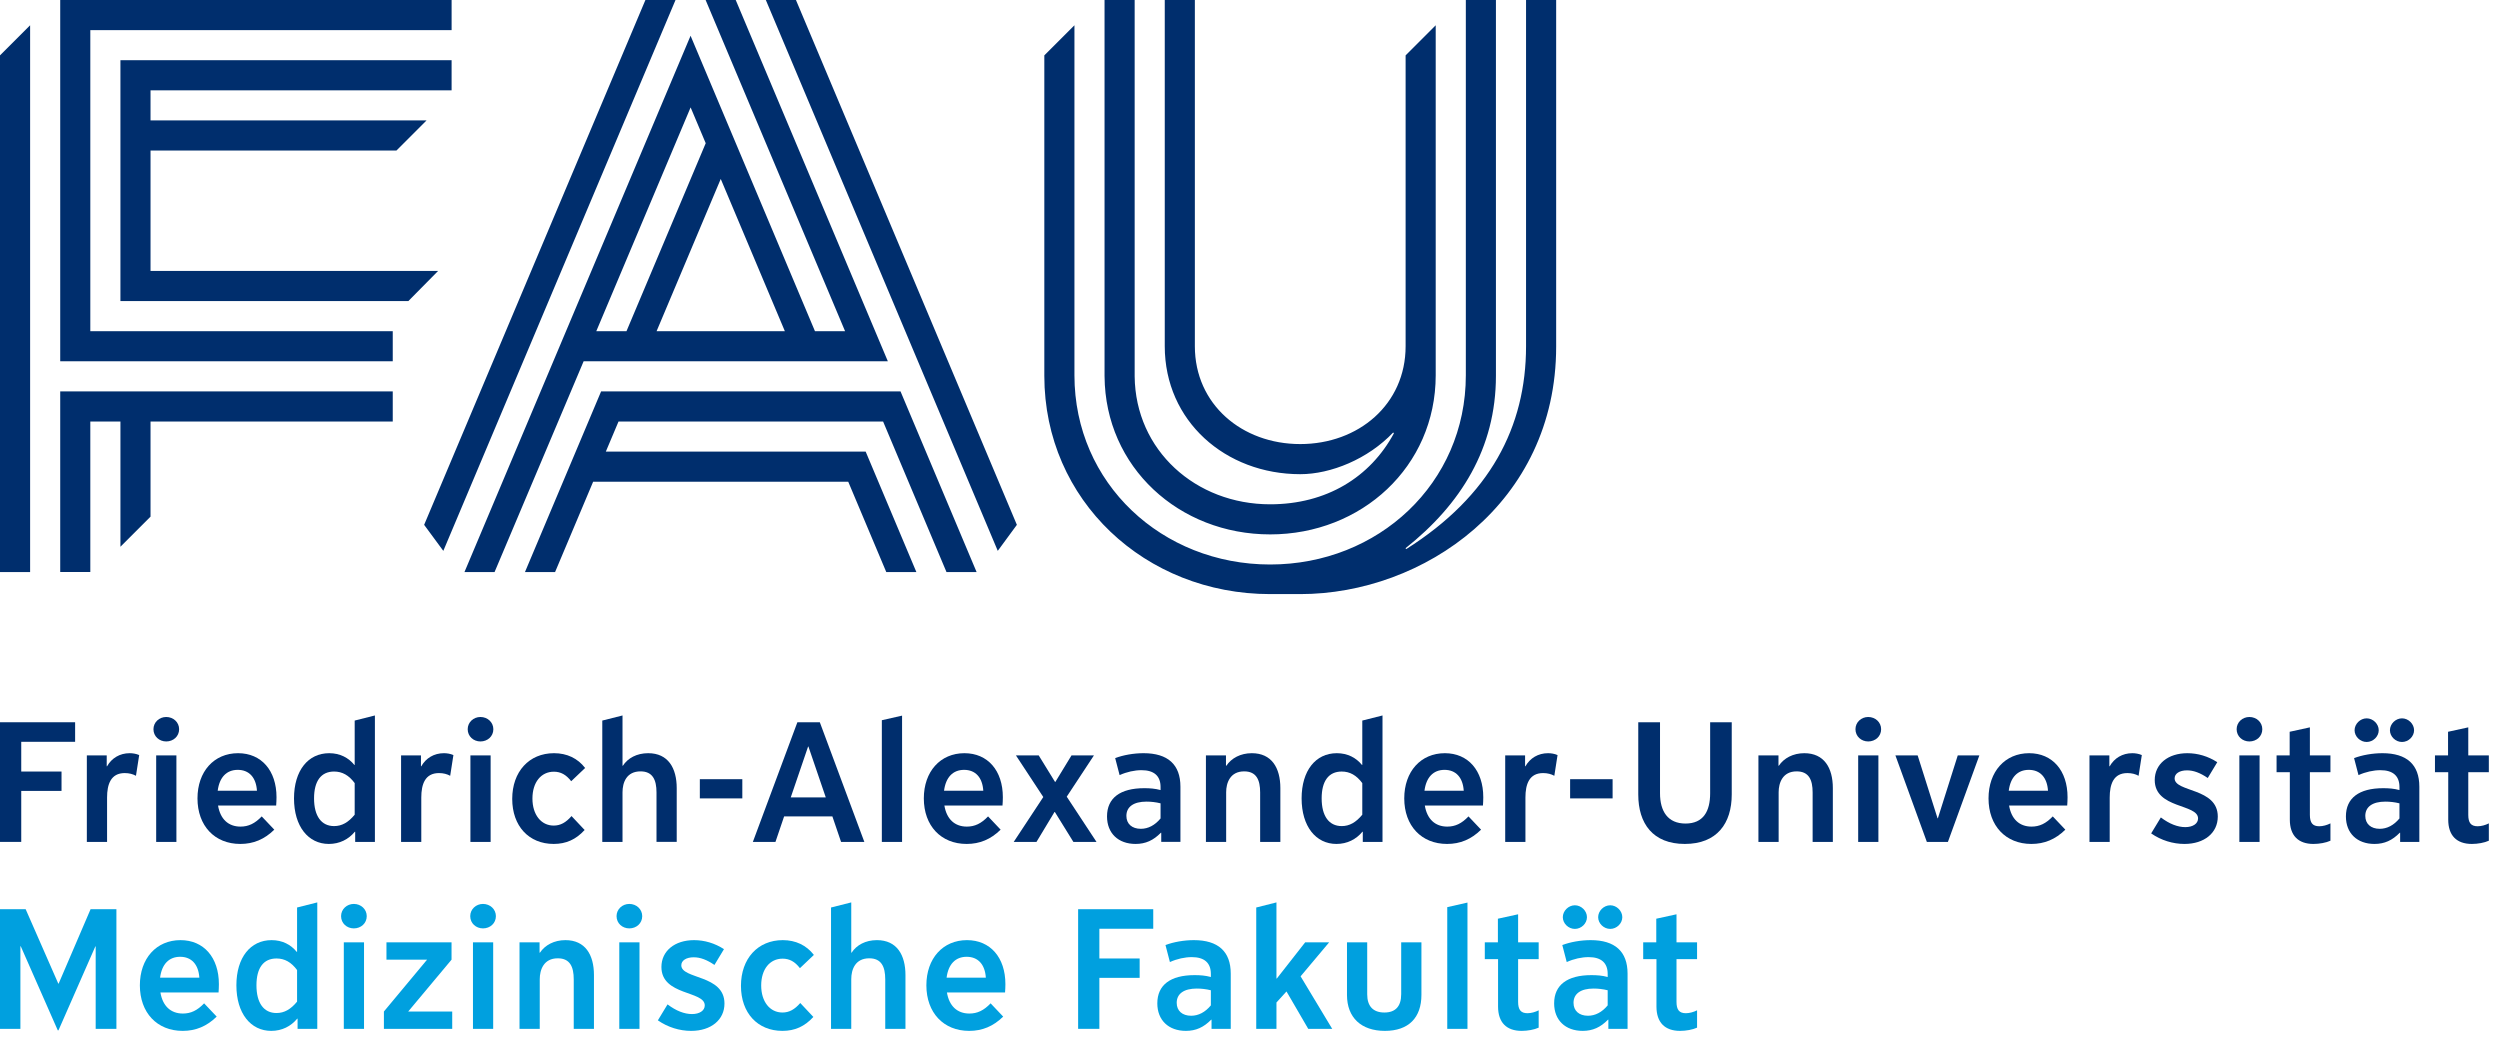
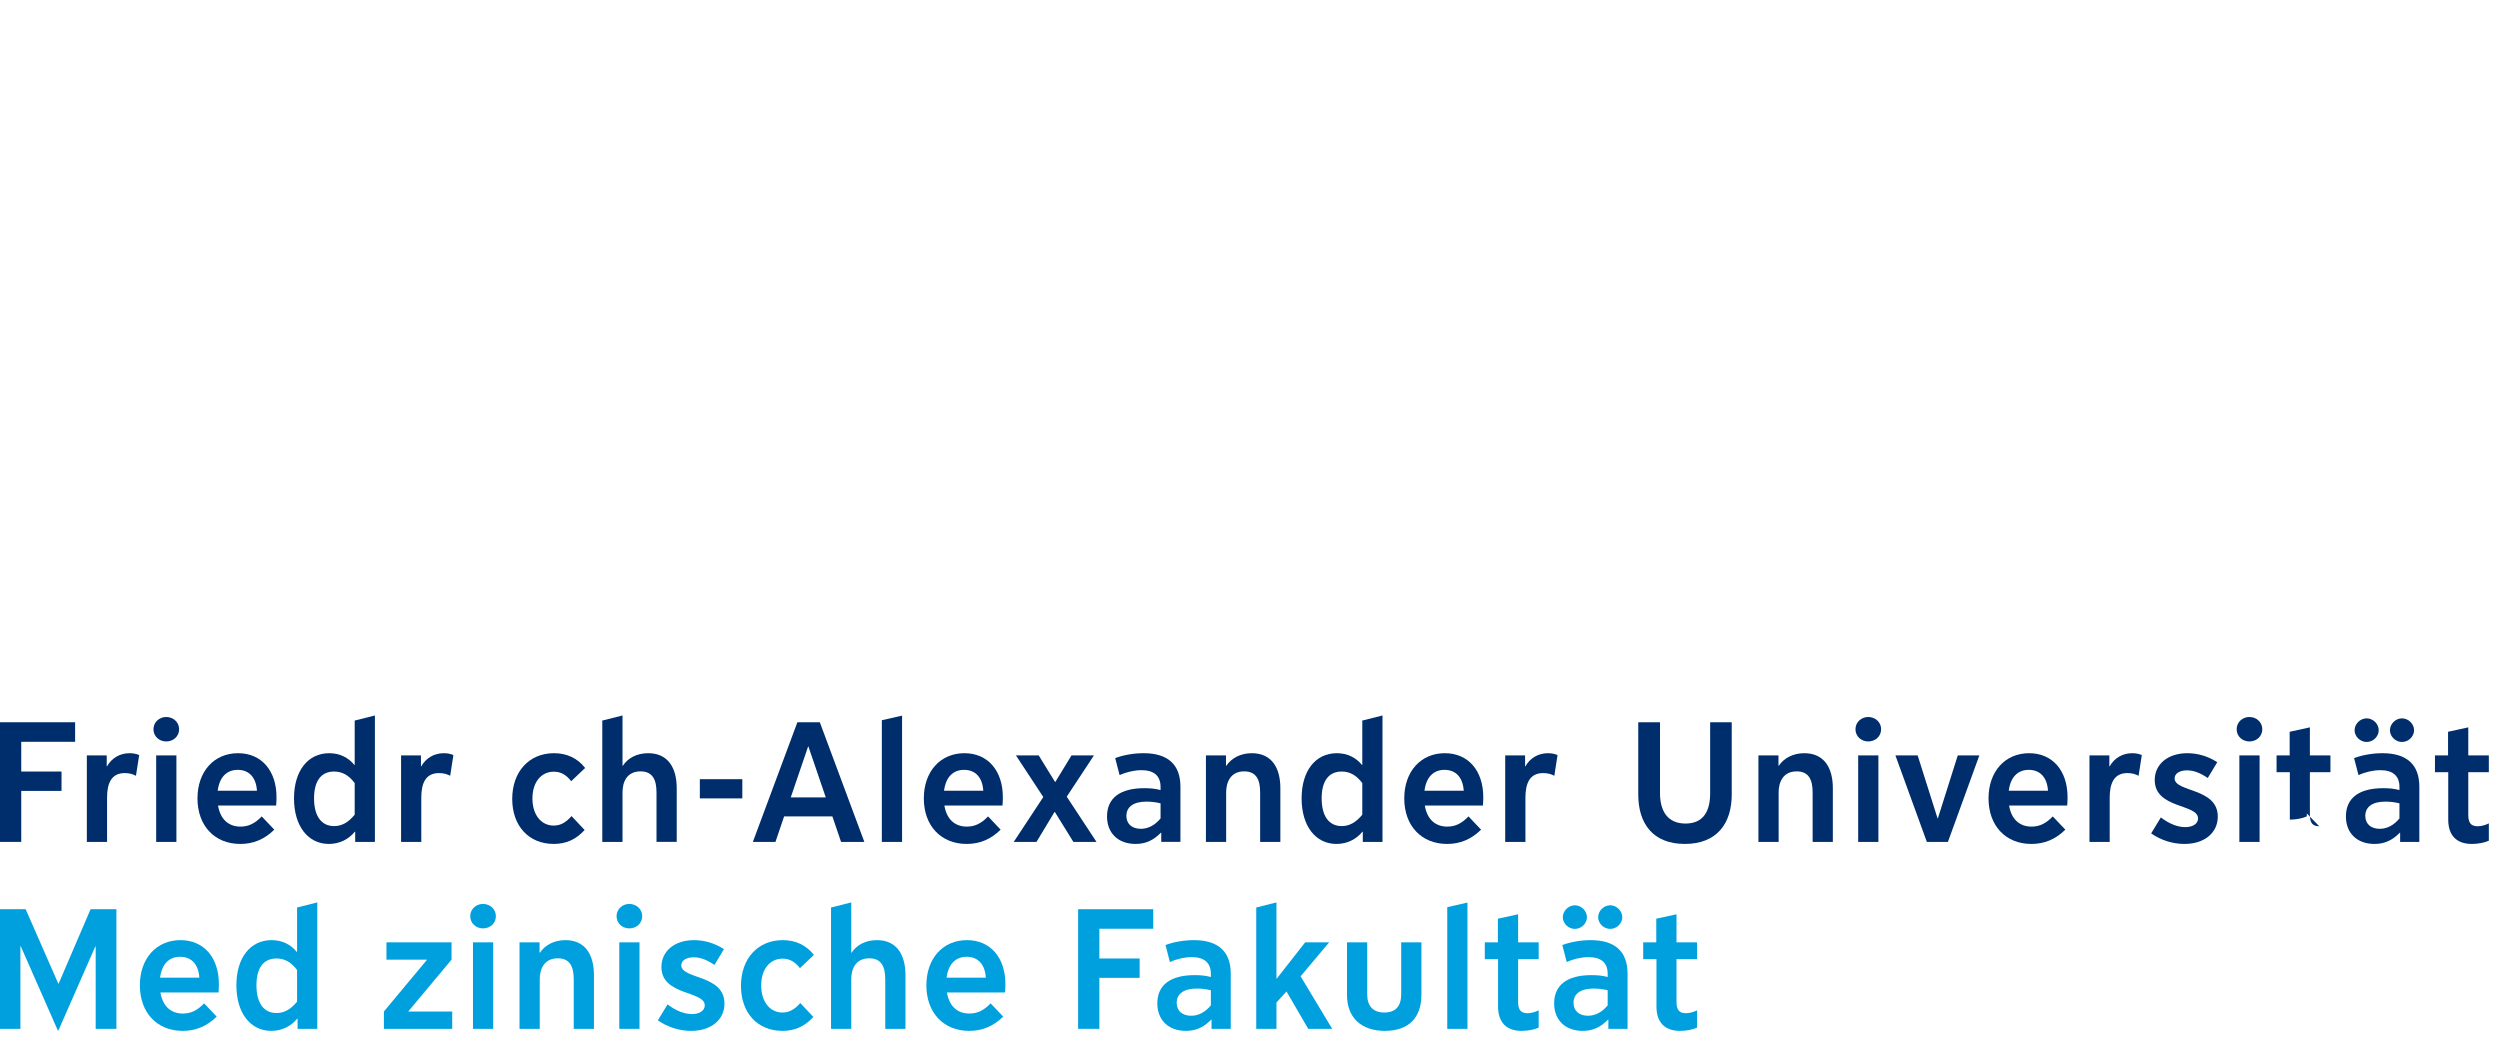
<svg xmlns="http://www.w3.org/2000/svg" width="100%" height="100%" viewBox="0 0 151 63" version="1.1" xml:space="preserve" style="fill-rule:evenodd;clip-rule:evenodd;stroke-linejoin:round;stroke-miterlimit:2;">
-   <path d="M36.016,20.003l1.824,0l4.785,-11.353l-0.912,-2.163l-5.697,13.516Zm7.517,-9.195l-3.875,9.195l7.747,0l-3.872,-9.195Zm-8.282,11.014l-5.379,12.729l-1.818,-0l13.656,-32.392l7.513,17.844l1.819,0l-8.423,-20.003l1.818,0l9.189,21.822l-18.375,-0Zm11.005,-21.822l14.009,33.272l1.154,-1.572l-13.344,-31.7l-1.819,0Zm-7.273,0l-13.365,31.7l1.158,1.572l14.025,-33.272l-1.818,0Zm-2.676,23.64l-4.599,10.911l1.819,-0l2.299,-5.456l15.407,0l2.297,5.456l1.818,-0l-3.062,-7.274l-15.694,0l0.767,-1.818l15.98,-0l3.828,9.092l1.819,-0l-4.595,-10.911l-18.084,-0Zm40.409,8.638c5.52,-0 9.996,-4.089 10.001,-9.608l0,-21.143l-1.818,1.818l-0,17.567c-0,3.515 -2.85,5.91 -6.365,5.91c-3.515,0 -6.365,-2.395 -6.365,-5.91l0,-20.912l-1.818,0l-0,20.912c-0,4.52 3.664,7.729 8.183,7.729c1.848,-0 4.091,-0.913 5.615,-2.52l0.041,0.053c-1.429,2.65 -4.07,4.286 -7.474,4.286c-4.492,-0 -8.138,-3.252 -8.183,-7.729l-0,-0l-0,-22.731l-1.819,0l-0,22.731l0.001,-0c0.038,5.488 4.5,9.547 10.001,9.547m15.457,-32.278l-0,20.912c-0,4.867 -2.171,9.047 -7.238,12.254l-0.041,-0.054c3.329,-2.64 5.46,-6.031 5.46,-10.412l-0,-22.7l-1.818,0l-0,22.67c-0,6.528 -5.292,11.426 -11.82,11.426c-6.528,0 -11.82,-4.898 -11.82,-11.426l-0,-21.143l-1.819,1.818l0,19.355c0,7.533 6.107,13.184 13.639,13.184l1.818,0c7.418,0 15.458,-5.478 15.458,-14.945l-0,-20.939l-1.819,0Zm-88.536,34.551l1.818,-0l0,-9.092l1.819,-0l0,7.565l1.818,-1.818l0,-5.747l14.63,-0l0,-1.819l-20.085,-0l-0,10.911Zm22.824,-18.185l-17.369,0l0,-7.274l14.854,0l1.818,-1.819l-16.672,0l0,-1.817l18.185,-0l0,-1.819l-20.003,-0l0,14.547l17.392,0l1.795,-1.818Zm-21.006,-14.547l21.822,-0l0,-1.819l-23.64,0l-0,21.822l20.085,-0l0,-1.819l-18.267,0l0,-18.184Zm-5.455,1.526l1.819,-1.818l-0,33.024l-1.819,-0l0,-31.206Z" style="fill:#002e6d;fill-rule:nonzero;" />
  <path d="M4.537,43.624l-4.537,0l0,7.227l1.283,-0l0,-3.08l2.433,0l0,-1.17l-2.433,0l0,-1.796l3.254,-0l0,-1.181Z" style="fill:#002e6d;fill-rule:nonzero;" />
  <path d="M7.832,45.493c-0.595,-0 -1.088,0.297 -1.365,0.79l-0.021,-0l0,-0.657l-1.201,0l0,5.225l1.222,-0l-0,-2.679c-0,-0.801 0.226,-1.478 1.067,-1.478c0.267,-0 0.493,0.061 0.678,0.164l0.195,-1.252c-0.185,-0.083 -0.4,-0.113 -0.575,-0.113Z" style="fill:#002e6d;fill-rule:nonzero;" />
  <path d="M10.039,43.306c-0.421,0 -0.77,0.318 -0.77,0.739c0,0.431 0.349,0.739 0.77,0.739c0.431,0 0.78,-0.308 0.78,-0.739c0,-0.421 -0.349,-0.739 -0.78,-0.739Zm0.616,2.32l-1.222,0l0,5.225l1.222,-0l-0,-5.225Z" style="fill:#002e6d;fill-rule:nonzero;" />
  <path d="M16.567,50.112l-0.759,-0.801c-0.411,0.431 -0.801,0.616 -1.283,0.616c-0.739,-0 -1.222,-0.462 -1.355,-1.273l3.51,0c0.011,-0.144 0.021,-0.328 0.021,-0.503c-0,-1.611 -0.914,-2.658 -2.32,-2.658c-1.458,-0 -2.453,1.108 -2.453,2.73c-0,1.653 1.036,2.751 2.586,2.751c0.791,-0 1.458,-0.277 2.053,-0.862Zm-2.207,-3.613c0.688,-0 1.109,0.461 1.16,1.262l-2.371,0c0.103,-0.811 0.534,-1.262 1.211,-1.262Z" style="fill:#002e6d;fill-rule:nonzero;" />
  <path d="M19.862,50.974c0.647,-0 1.191,-0.277 1.571,-0.739l0.02,-0l0,0.616l1.191,-0l0,-7.637l-1.221,0.308l-0,2.679l-0.021,-0c-0.349,-0.431 -0.862,-0.708 -1.519,-0.708c-1.273,-0 -2.125,1.047 -2.125,2.73c0,1.694 0.862,2.751 2.104,2.751Zm0.318,-4.373c0.493,0 0.894,0.226 1.243,0.698l-0,1.909c-0.38,0.462 -0.77,0.688 -1.243,0.688c-0.769,0 -1.211,-0.605 -1.211,-1.673c0,-1.047 0.421,-1.622 1.211,-1.622Z" style="fill:#002e6d;fill-rule:nonzero;" />
  <path d="M26.811,45.493c-0.595,-0 -1.088,0.297 -1.365,0.79l-0.02,-0l-0,-0.657l-1.201,0l-0,5.225l1.221,-0l0,-2.679c0,-0.801 0.226,-1.478 1.068,-1.478c0.267,-0 0.493,0.061 0.677,0.164l0.195,-1.252c-0.184,-0.083 -0.4,-0.113 -0.575,-0.113Z" style="fill:#002e6d;fill-rule:nonzero;" />
-   <path d="M29.018,43.306c-0.42,0 -0.769,0.318 -0.769,0.739c-0,0.431 0.349,0.739 0.769,0.739c0.431,0 0.78,-0.308 0.78,-0.739c0,-0.421 -0.349,-0.739 -0.78,-0.739Zm0.616,2.32l-1.221,0l-0,5.225l1.221,-0l0,-5.225Z" style="fill:#002e6d;fill-rule:nonzero;" />
  <path d="M34.52,49.291c-0.338,0.39 -0.667,0.574 -1.078,0.574c-0.759,0 -1.283,-0.657 -1.283,-1.632c0,-0.985 0.524,-1.622 1.294,-1.622c0.41,0 0.739,0.175 1.047,0.575l0.841,-0.8c-0.451,-0.585 -1.098,-0.893 -1.878,-0.893c-1.509,-0 -2.525,1.118 -2.525,2.761c-0,1.642 1.006,2.72 2.504,2.72c0.75,-0 1.345,-0.267 1.869,-0.842l-0.791,-0.841Z" style="fill:#002e6d;fill-rule:nonzero;" />
  <path d="M40.874,47.607c0,-1.211 -0.513,-2.114 -1.724,-2.114c-0.688,-0 -1.232,0.297 -1.53,0.759l-0.02,0l-0,-3.038l-1.222,0.308l0,7.329l1.222,-0l-0,-2.998c-0,-0.595 0.246,-1.262 1.088,-1.262c0.728,-0 0.965,0.503 0.965,1.273l-0,2.987l1.221,-0l0,-3.244Z" style="fill:#002e6d;fill-rule:nonzero;" />
  <rect x="42.27" y="47.063" width="2.566" height="1.16" style="fill:#002e6d;" />
  <path d="M45.473,50.851l1.365,-0l0.523,-1.54l2.915,0l0.524,1.54l1.406,-0l-2.689,-7.227l-1.355,0l-2.689,7.227Zm3.336,-5.759l0.02,0l1.047,3.069l-2.114,0l1.047,-3.069Z" style="fill:#002e6d;fill-rule:nonzero;" />
  <path d="M54.485,43.224l-1.222,0.277l0,7.35l1.222,-0l-0,-7.627Z" style="fill:#002e6d;fill-rule:nonzero;" />
  <path d="M60.438,50.112l-0.759,-0.801c-0.411,0.431 -0.801,0.616 -1.283,0.616c-0.739,-0 -1.222,-0.462 -1.355,-1.273l3.51,0c0.011,-0.144 0.021,-0.328 0.021,-0.503c-0,-1.611 -0.914,-2.658 -2.32,-2.658c-1.457,-0 -2.453,1.108 -2.453,2.73c-0,1.653 1.037,2.751 2.587,2.751c0.79,-0 1.457,-0.277 2.052,-0.862Zm-2.206,-3.613c0.687,-0 1.108,0.461 1.159,1.262l-2.371,0c0.103,-0.811 0.534,-1.262 1.212,-1.262Z" style="fill:#002e6d;fill-rule:nonzero;" />
  <path d="M64.431,48.12l1.643,-2.494l-1.355,0l-0.975,1.601l-0.021,0l-0.985,-1.601l-1.376,0l1.653,2.515l-1.786,2.71l1.375,-0l1.088,-1.807l0.021,0l1.119,1.807l1.396,-0l-1.797,-2.731Z" style="fill:#002e6d;fill-rule:nonzero;" />
  <path d="M66.864,49.311c0,1.016 0.678,1.663 1.725,1.663c0.605,-0 1.077,-0.216 1.529,-0.678l0.021,0l-0,0.555l1.159,-0l0,-3.336c0,-1.335 -0.759,-2.022 -2.227,-2.022c-0.595,-0 -1.232,0.113 -1.714,0.297l0.267,1.027c0.431,-0.195 0.903,-0.298 1.324,-0.298c0.759,0 1.15,0.349 1.15,1.016l-0,0.185c-0.339,-0.092 -0.647,-0.113 -0.986,-0.113c-1.457,0 -2.248,0.595 -2.248,1.704Zm1.17,-0.031c0,-0.554 0.442,-0.862 1.212,-0.862c0.266,0 0.564,0.031 0.852,0.103l-0,0.913c-0.339,0.411 -0.75,0.626 -1.191,0.626c-0.534,0 -0.873,-0.297 -0.873,-0.78Z" style="fill:#002e6d;fill-rule:nonzero;" />
  <path d="M77.334,47.607c0,-1.242 -0.534,-2.114 -1.724,-2.114c-0.678,-0 -1.232,0.297 -1.54,0.759l-0.021,0l0,-0.626l-1.211,0l0,5.225l1.222,-0l-0,-2.998c-0,-0.564 0.236,-1.262 1.088,-1.262c0.739,-0 0.965,0.513 0.965,1.273l-0,2.987l1.221,-0l0,-3.244Z" style="fill:#002e6d;fill-rule:nonzero;" />
  <path d="M80.721,50.974c0.647,-0 1.191,-0.277 1.571,-0.739l0.02,-0l0,0.616l1.191,-0l0,-7.637l-1.221,0.308l-0,2.679l-0.021,-0c-0.349,-0.431 -0.862,-0.708 -1.519,-0.708c-1.273,-0 -2.125,1.047 -2.125,2.73c0,1.694 0.862,2.751 2.104,2.751Zm0.319,-4.373c0.492,0 0.893,0.226 1.242,0.698l-0,1.909c-0.38,0.462 -0.77,0.688 -1.242,0.688c-0.77,0 -1.212,-0.605 -1.212,-1.673c0,-1.047 0.421,-1.622 1.212,-1.622Z" style="fill:#002e6d;fill-rule:nonzero;" />
  <path d="M89.457,50.112l-0.76,-0.801c-0.411,0.431 -0.801,0.616 -1.283,0.616c-0.739,-0 -1.222,-0.462 -1.355,-1.273l3.511,0c0.01,-0.144 0.02,-0.328 0.02,-0.503c0,-1.611 -0.914,-2.658 -2.32,-2.658c-1.457,-0 -2.453,1.108 -2.453,2.73c-0,1.653 1.037,2.751 2.587,2.751c0.79,-0 1.457,-0.277 2.053,-0.862Zm-2.207,-3.613c0.687,-0 1.108,0.461 1.16,1.262l-2.372,0c0.103,-0.811 0.534,-1.262 1.212,-1.262Z" style="fill:#002e6d;fill-rule:nonzero;" />
  <path d="M93.501,45.493c-0.595,-0 -1.088,0.297 -1.365,0.79l-0.021,-0l0,-0.657l-1.201,0l0,5.225l1.222,-0l-0,-2.679c-0,-0.801 0.226,-1.478 1.067,-1.478c0.267,-0 0.493,0.061 0.678,0.164l0.195,-1.252c-0.185,-0.083 -0.401,-0.113 -0.575,-0.113Z" style="fill:#002e6d;fill-rule:nonzero;" />
-   <rect x="94.835" y="47.063" width="2.566" height="1.16" style="fill:#002e6d;" />
  <path d="M104.597,43.624l-1.304,0l0,4.291c0,1.098 -0.42,1.827 -1.488,1.827c-1.068,0 -1.54,-0.739 -1.54,-1.827l0,-4.291l-1.314,0l0,4.363c0,1.755 0.883,2.987 2.813,2.987c1.94,-0 2.833,-1.242 2.833,-2.987l-0,-4.363Z" style="fill:#002e6d;fill-rule:nonzero;" />
  <path d="M110.704,47.607c0,-1.242 -0.533,-2.114 -1.724,-2.114c-0.677,-0 -1.232,0.297 -1.54,0.759l-0.02,0l-0,-0.626l-1.211,0l-0,5.225l1.221,-0l0,-2.998c0,-0.564 0.236,-1.262 1.088,-1.262c0.739,-0 0.965,0.513 0.965,1.273l-0,2.987l1.221,-0l0,-3.244Z" style="fill:#002e6d;fill-rule:nonzero;" />
  <path d="M112.839,43.306c-0.42,0 -0.769,0.318 -0.769,0.739c-0,0.431 0.349,0.739 0.769,0.739c0.432,0 0.781,-0.308 0.781,-0.739c-0,-0.421 -0.349,-0.739 -0.781,-0.739Zm0.616,2.32l-1.221,0l-0,5.225l1.221,-0l0,-5.225Z" style="fill:#002e6d;fill-rule:nonzero;" />
  <path d="M118.249,45.626l-1.201,3.798l-0.021,-0l-1.201,-3.798l-1.344,0l1.899,5.225l1.273,-0l1.899,-5.225l-1.304,0Z" style="fill:#002e6d;fill-rule:nonzero;" />
  <path d="M124.746,50.112l-0.759,-0.801c-0.411,0.431 -0.801,0.616 -1.283,0.616c-0.739,-0 -1.222,-0.462 -1.355,-1.273l3.51,0c0.011,-0.144 0.021,-0.328 0.021,-0.503c-0,-1.611 -0.914,-2.658 -2.32,-2.658c-1.457,-0 -2.453,1.108 -2.453,2.73c-0,1.653 1.037,2.751 2.587,2.751c0.79,-0 1.457,-0.277 2.052,-0.862Zm-2.206,-3.613c0.687,-0 1.108,0.461 1.159,1.262l-2.371,0c0.103,-0.811 0.534,-1.262 1.212,-1.262Z" style="fill:#002e6d;fill-rule:nonzero;" />
  <path d="M128.791,45.493c-0.596,-0 -1.088,0.297 -1.365,0.79l-0.021,-0l0,-0.657l-1.201,0l0,5.225l1.222,-0l-0,-2.679c-0,-0.801 0.225,-1.478 1.067,-1.478c0.267,-0 0.493,0.061 0.678,0.164l0.195,-1.252c-0.185,-0.083 -0.401,-0.113 -0.575,-0.113Z" style="fill:#002e6d;fill-rule:nonzero;" />
  <path d="M129.93,50.338c0.606,0.42 1.314,0.636 2.012,0.636c1.201,-0 2.012,-0.667 2.012,-1.653c-0,-1.755 -2.607,-1.457 -2.607,-2.309c-0,-0.288 0.297,-0.483 0.749,-0.483c0.4,0 0.801,0.154 1.252,0.462l0.575,-0.954c-0.554,-0.36 -1.18,-0.544 -1.807,-0.544c-1.17,-0 -1.97,0.657 -1.97,1.621c-0,1.745 2.617,1.427 2.617,2.32c0,0.318 -0.318,0.524 -0.77,0.524c-0.462,-0 -0.965,-0.195 -1.478,-0.585l-0.585,0.965Z" style="fill:#002e6d;fill-rule:nonzero;" />
  <path d="M135.863,43.306c-0.421,0 -0.77,0.318 -0.77,0.739c0,0.431 0.349,0.739 0.77,0.739c0.431,0 0.78,-0.308 0.78,-0.739c0,-0.421 -0.349,-0.739 -0.78,-0.739Zm0.616,2.32l-1.222,0l0,5.225l1.222,-0l-0,-5.225Z" style="fill:#002e6d;fill-rule:nonzero;" />
-   <path d="M140.082,49.906c-0.4,0 -0.565,-0.205 -0.565,-0.687l0,-2.577l1.242,0l0,-1.016l-1.242,0l0,-1.694l-1.221,0.267l-0,1.427l-0.791,0l0,1.016l0.801,0l0,2.864c0,0.955 0.503,1.468 1.427,1.468c0.359,-0 0.759,-0.072 1.026,-0.195l0,-1.047c-0.205,0.103 -0.451,0.174 -0.677,0.174Z" style="fill:#002e6d;fill-rule:nonzero;" />
+   <path d="M140.082,49.906c-0.4,0 -0.565,-0.205 -0.565,-0.687l0,-2.577l1.242,0l0,-1.016l-1.242,0l0,-1.694l-1.221,0.267l-0,1.427l-0.791,0l0,1.016l0.801,0l0,2.864c0.359,-0 0.759,-0.072 1.026,-0.195l0,-1.047c-0.205,0.103 -0.451,0.174 -0.677,0.174Z" style="fill:#002e6d;fill-rule:nonzero;" />
  <path d="M143.675,44.107c-0,-0.38 -0.339,-0.719 -0.729,-0.719c-0.39,0 -0.729,0.339 -0.729,0.719c-0,0.38 0.339,0.708 0.729,0.708c0.39,0 0.729,-0.328 0.729,-0.708Zm2.135,-0c-0,-0.38 -0.339,-0.719 -0.729,-0.719c-0.39,0 -0.729,0.339 -0.729,0.719c-0,0.38 0.339,0.708 0.729,0.708c0.39,0 0.729,-0.328 0.729,-0.708Zm-4.117,5.204c0,1.016 0.678,1.663 1.725,1.663c0.606,-0 1.078,-0.216 1.529,-0.678l0.021,0l-0,0.555l1.16,-0l-0,-3.336c-0,-1.335 -0.76,-2.022 -2.228,-2.022c-0.595,-0 -1.231,0.113 -1.714,0.297l0.267,1.027c0.431,-0.195 0.903,-0.298 1.324,-0.298c0.76,0 1.15,0.349 1.15,1.016l-0,0.185c-0.339,-0.092 -0.647,-0.113 -0.986,-0.113c-1.457,0 -2.248,0.595 -2.248,1.704Zm1.171,-0.031c-0,-0.554 0.441,-0.862 1.211,-0.862c0.267,0 0.564,0.031 0.852,0.103l-0,0.913c-0.339,0.411 -0.75,0.626 -1.191,0.626c-0.534,0 -0.872,-0.297 -0.872,-0.78Z" style="fill:#002e6d;fill-rule:nonzero;" />
  <path d="M149.649,49.906c-0.401,0 -0.565,-0.205 -0.565,-0.687l-0,-2.577l1.242,0l-0,-1.016l-1.242,0l-0,-1.694l-1.222,0.267l0,1.427l-0.79,0l0,1.016l0.801,0l-0,2.864c-0,0.955 0.503,1.468 1.427,1.468c0.359,-0 0.759,-0.072 1.026,-0.195l-0,-1.047c-0.205,0.103 -0.452,0.174 -0.677,0.174Z" style="fill:#002e6d;fill-rule:nonzero;" />
  <path d="M0,62.142l1.232,-0l-0,-4.989l0.021,0l2.237,5.081l0.041,0l2.228,-5.071l0.02,0l0,4.979l1.252,-0l0,-7.226l-1.56,-0l-1.929,4.495l-0.021,0l-1.971,-4.495l-1.55,-0l0,7.226Z" style="fill:#00a0df;fill-rule:nonzero;" />
  <path d="M13.088,61.403l-0.76,-0.801c-0.411,0.431 -0.801,0.616 -1.283,0.616c-0.739,0 -1.222,-0.462 -1.355,-1.273l3.511,0c0.01,-0.143 0.02,-0.328 0.02,-0.503c0,-1.611 -0.914,-2.658 -2.32,-2.658c-1.457,-0 -2.453,1.108 -2.453,2.73c0,1.653 1.037,2.751 2.587,2.751c0.79,0 1.457,-0.277 2.053,-0.862Zm-2.207,-3.613c0.687,-0 1.108,0.462 1.16,1.262l-2.372,0c0.103,-0.811 0.534,-1.262 1.212,-1.262Z" style="fill:#00a0df;fill-rule:nonzero;" />
  <path d="M16.383,62.265c0.646,0 1.19,-0.277 1.57,-0.739l0.021,-0l-0,0.616l1.19,-0l0,-7.637l-1.221,0.308l-0,2.679l-0.021,-0c-0.349,-0.431 -0.862,-0.708 -1.519,-0.708c-1.273,-0 -2.125,1.047 -2.125,2.73c0,1.694 0.863,2.751 2.105,2.751Zm0.318,-4.373c0.492,0 0.893,0.226 1.242,0.698l-0,1.91c-0.38,0.461 -0.77,0.687 -1.242,0.687c-0.77,0 -1.211,-0.605 -1.211,-1.673c-0,-1.047 0.42,-1.622 1.211,-1.622Z" style="fill:#00a0df;fill-rule:nonzero;" />
-   <path d="M21.371,54.597c-0.421,0 -0.77,0.319 -0.77,0.739c0,0.432 0.349,0.739 0.77,0.739c0.431,0 0.78,-0.307 0.78,-0.739c0,-0.42 -0.349,-0.739 -0.78,-0.739Zm0.616,2.32l-1.221,0l-0,5.225l1.221,-0l0,-5.225Z" style="fill:#00a0df;fill-rule:nonzero;" />
  <path d="M27.314,61.095l-2.658,-0l2.617,-3.131l0,-1.047l-3.931,0l0,1.047l2.453,0l-2.607,3.131l0,1.047l4.126,-0l0,-1.047Z" style="fill:#00a0df;fill-rule:nonzero;" />
  <path d="M29.172,54.597c-0.421,0 -0.77,0.319 -0.77,0.739c0,0.432 0.349,0.739 0.77,0.739c0.431,0 0.78,-0.307 0.78,-0.739c0,-0.42 -0.349,-0.739 -0.78,-0.739Zm0.616,2.32l-1.221,0l-0,5.225l1.221,-0l0,-5.225Z" style="fill:#00a0df;fill-rule:nonzero;" />
  <path d="M35.875,58.898c0,-1.242 -0.534,-2.114 -1.724,-2.114c-0.678,-0 -1.232,0.297 -1.54,0.759l-0.021,0l0,-0.626l-1.211,0l0,5.225l1.222,-0l-0,-2.997c-0,-0.565 0.236,-1.263 1.088,-1.263c0.739,0 0.965,0.513 0.965,1.273l-0,2.987l1.221,-0l0,-3.244Z" style="fill:#00a0df;fill-rule:nonzero;" />
  <path d="M38.01,54.597c-0.421,0 -0.77,0.319 -0.77,0.739c0,0.432 0.349,0.739 0.77,0.739c0.431,0 0.78,-0.307 0.78,-0.739c0,-0.42 -0.349,-0.739 -0.78,-0.739Zm0.616,2.32l-1.221,0l-0,5.225l1.221,-0l0,-5.225Z" style="fill:#00a0df;fill-rule:nonzero;" />
  <path d="M39.735,61.629c0.605,0.42 1.314,0.636 2.012,0.636c1.2,0 2.011,-0.667 2.011,-1.653c0,-1.755 -2.607,-1.457 -2.607,-2.309c0,-0.288 0.298,-0.483 0.75,-0.483c0.4,0 0.8,0.154 1.252,0.462l0.575,-0.954c-0.555,-0.36 -1.181,-0.544 -1.807,-0.544c-1.17,-0 -1.971,0.657 -1.971,1.622c0,1.745 2.618,1.426 2.618,2.319c-0,0.319 -0.318,0.524 -0.77,0.524c-0.462,-0 -0.965,-0.195 -1.478,-0.585l-0.585,0.965Z" style="fill:#00a0df;fill-rule:nonzero;" />
  <path d="M48.336,60.582c-0.338,0.39 -0.667,0.574 -1.077,0.574c-0.76,0 -1.283,-0.656 -1.283,-1.632c-0,-0.985 0.523,-1.621 1.293,-1.621c0.41,-0 0.739,0.174 1.047,0.574l0.842,-0.8c-0.452,-0.585 -1.099,-0.893 -1.879,-0.893c-1.509,-0 -2.525,1.119 -2.525,2.761c0,1.642 1.006,2.72 2.505,2.72c0.749,0 1.344,-0.267 1.868,-0.842l-0.791,-0.841Z" style="fill:#00a0df;fill-rule:nonzero;" />
  <path d="M54.69,58.898c0,-1.211 -0.513,-2.114 -1.724,-2.114c-0.688,-0 -1.232,0.297 -1.53,0.759l-0.02,0l-0,-3.038l-1.222,0.308l0,7.329l1.222,-0l-0,-2.997c-0,-0.596 0.246,-1.263 1.088,-1.263c0.729,0 0.965,0.503 0.965,1.273l-0,2.987l1.221,-0l0,-3.244Z" style="fill:#00a0df;fill-rule:nonzero;" />
  <path d="M60.592,61.403l-0.759,-0.801c-0.411,0.431 -0.801,0.616 -1.283,0.616c-0.739,0 -1.222,-0.462 -1.355,-1.273l3.51,0c0.011,-0.143 0.021,-0.328 0.021,-0.503c-0,-1.611 -0.914,-2.658 -2.32,-2.658c-1.458,-0 -2.453,1.108 -2.453,2.73c-0,1.653 1.037,2.751 2.586,2.751c0.791,0 1.458,-0.277 2.053,-0.862Zm-2.206,-3.613c0.687,-0 1.108,0.462 1.159,1.262l-2.371,0c0.103,-0.811 0.534,-1.262 1.212,-1.262Z" style="fill:#00a0df;fill-rule:nonzero;" />
  <path d="M69.656,54.916l-4.537,-0l0,7.226l1.283,-0l0,-3.08l2.433,0l-0,-1.17l-2.433,0l0,-1.796l3.254,-0l0,-1.18Z" style="fill:#00a0df;fill-rule:nonzero;" />
  <path d="M69.902,60.602c0,1.016 0.678,1.663 1.725,1.663c0.606,0 1.078,-0.216 1.529,-0.677l0.021,-0l-0,0.554l1.16,-0l-0,-3.336c-0,-1.335 -0.76,-2.022 -2.228,-2.022c-0.595,-0 -1.231,0.113 -1.714,0.297l0.267,1.027c0.431,-0.195 0.903,-0.298 1.324,-0.298c0.76,0 1.15,0.349 1.15,1.016l-0,0.185c-0.339,-0.092 -0.647,-0.113 -0.986,-0.113c-1.457,0 -2.248,0.596 -2.248,1.704Zm1.171,-0.031c-0,-0.554 0.441,-0.862 1.211,-0.862c0.267,0 0.564,0.031 0.852,0.103l-0,0.913c-0.339,0.411 -0.749,0.626 -1.191,0.626c-0.534,0 -0.872,-0.297 -0.872,-0.78Z" style="fill:#00a0df;fill-rule:nonzero;" />
  <path d="M75.877,62.142l1.221,-0l-0,-1.591l0.606,-0.667l1.313,2.258l1.448,-0l-1.909,-3.172l1.724,-2.053l-1.447,0l-1.714,2.187l-0.021,-0l-0,-4.599l-1.221,0.308l-0,7.329Z" style="fill:#00a0df;fill-rule:nonzero;" />
  <path d="M82.579,56.917l-1.221,0l-0,3.182c-0,1.365 0.862,2.166 2.289,2.166c1.437,0 2.207,-0.801 2.207,-2.176l-0,-3.172l-1.222,0l0,3.131c0,0.739 -0.349,1.108 -1.016,1.108c-0.677,0 -1.037,-0.379 -1.037,-1.098l0,-3.141Z" style="fill:#00a0df;fill-rule:nonzero;" />
  <path d="M88.635,54.515l-1.221,0.277l-0,7.35l1.221,-0l0,-7.627Z" style="fill:#00a0df;fill-rule:nonzero;" />
  <path d="M92.259,61.198c-0.4,-0 -0.565,-0.206 -0.565,-0.688l0,-2.577l1.242,0l0,-1.016l-1.242,0l0,-1.694l-1.221,0.267l-0,1.427l-0.791,0l0,1.016l0.801,0l0,2.864c0,0.955 0.503,1.468 1.427,1.468c0.359,0 0.759,-0.072 1.026,-0.195l0,-1.047c-0.205,0.103 -0.451,0.175 -0.677,0.175Z" style="fill:#00a0df;fill-rule:nonzero;" />
  <path d="M95.852,55.398c-0,-0.38 -0.339,-0.719 -0.729,-0.719c-0.39,0 -0.729,0.339 -0.729,0.719c-0,0.38 0.339,0.708 0.729,0.708c0.39,0 0.729,-0.328 0.729,-0.708Zm2.135,-0c-0,-0.38 -0.339,-0.719 -0.729,-0.719c-0.39,0 -0.729,0.339 -0.729,0.719c-0,0.38 0.339,0.708 0.729,0.708c0.39,0 0.729,-0.328 0.729,-0.708Zm-4.117,5.204c0,1.016 0.678,1.663 1.725,1.663c0.606,0 1.078,-0.216 1.529,-0.677l0.021,-0l-0,0.554l1.16,-0l-0,-3.336c-0,-1.335 -0.76,-2.022 -2.228,-2.022c-0.595,-0 -1.231,0.113 -1.714,0.297l0.267,1.027c0.431,-0.195 0.903,-0.298 1.324,-0.298c0.76,0 1.15,0.349 1.15,1.016l-0,0.185c-0.339,-0.092 -0.647,-0.113 -0.986,-0.113c-1.457,0 -2.248,0.596 -2.248,1.704Zm1.171,-0.031c-0,-0.554 0.441,-0.862 1.211,-0.862c0.267,0 0.564,0.031 0.852,0.103l-0,0.913c-0.339,0.411 -0.75,0.626 -1.191,0.626c-0.534,0 -0.872,-0.297 -0.872,-0.78Z" style="fill:#00a0df;fill-rule:nonzero;" />
  <path d="M101.826,61.198c-0.401,-0 -0.565,-0.206 -0.565,-0.688l-0,-2.577l1.242,0l0,-1.016l-1.242,0l-0,-1.694l-1.222,0.267l0,1.427l-0.79,0l0,1.016l0.801,0l-0,2.864c-0,0.955 0.503,1.468 1.427,1.468c0.359,0 0.759,-0.072 1.026,-0.195l0,-1.047c-0.205,0.103 -0.452,0.175 -0.677,0.175Z" style="fill:#00a0df;fill-rule:nonzero;" />
</svg>